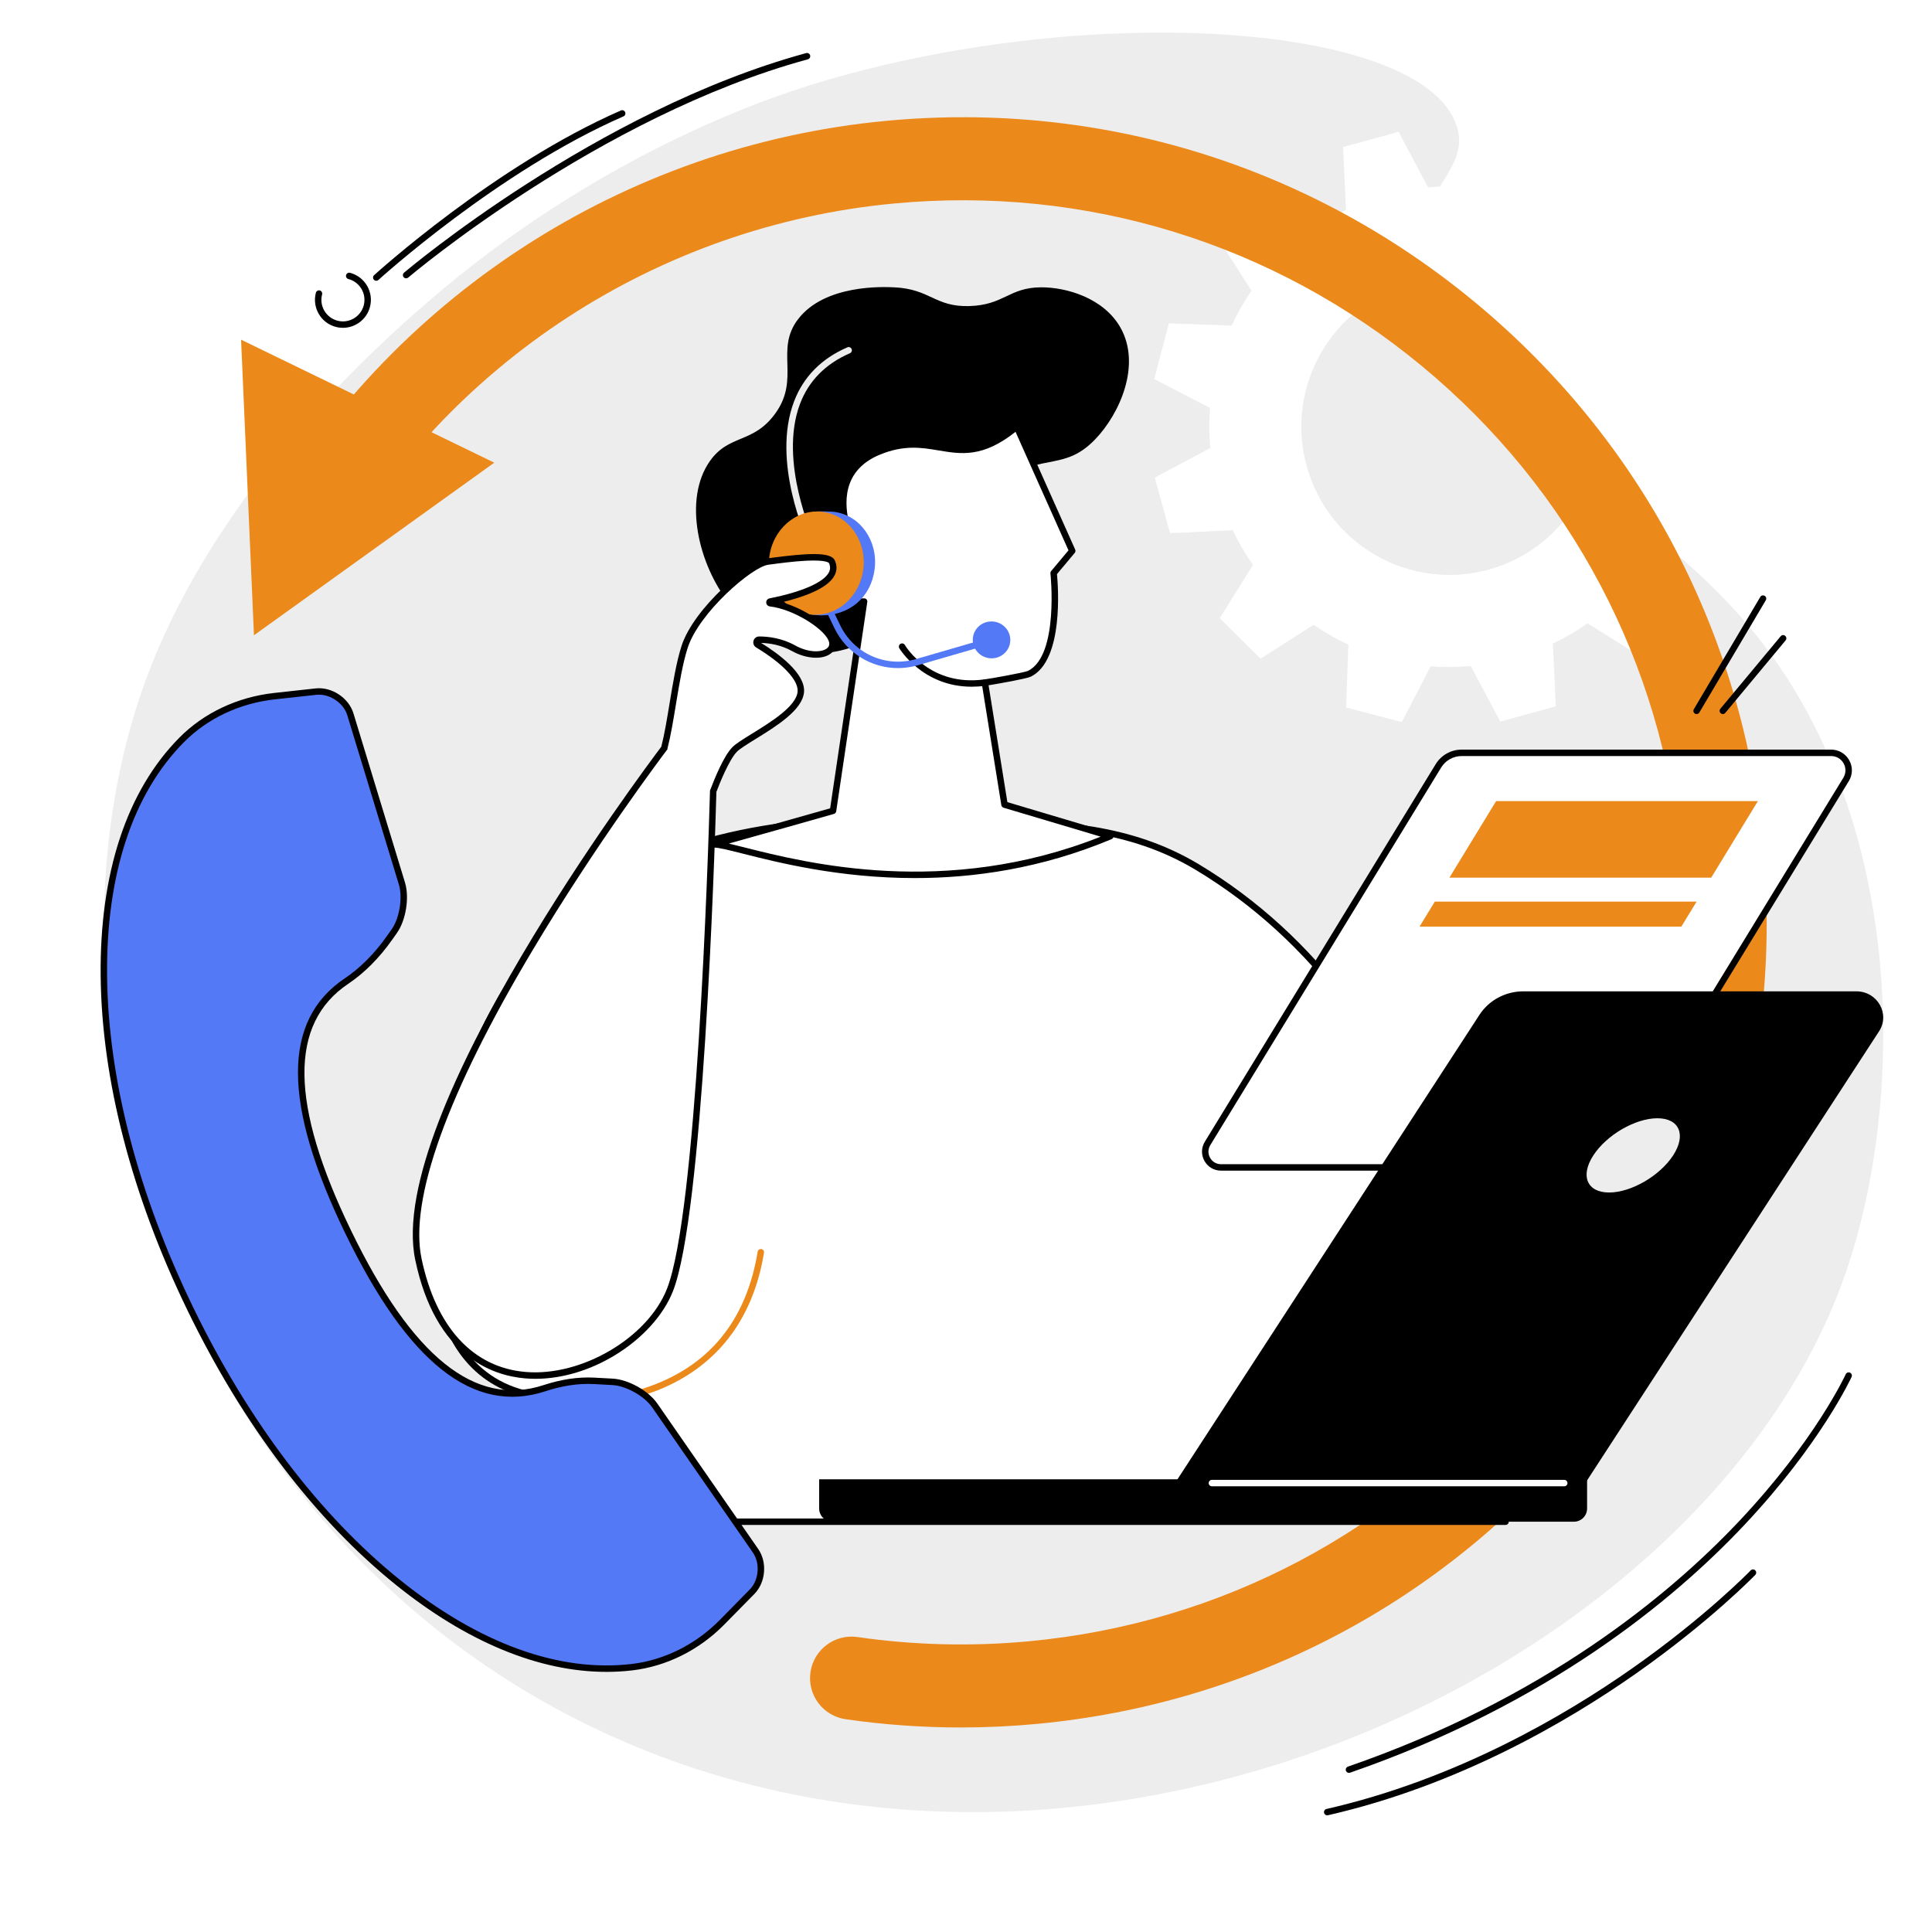
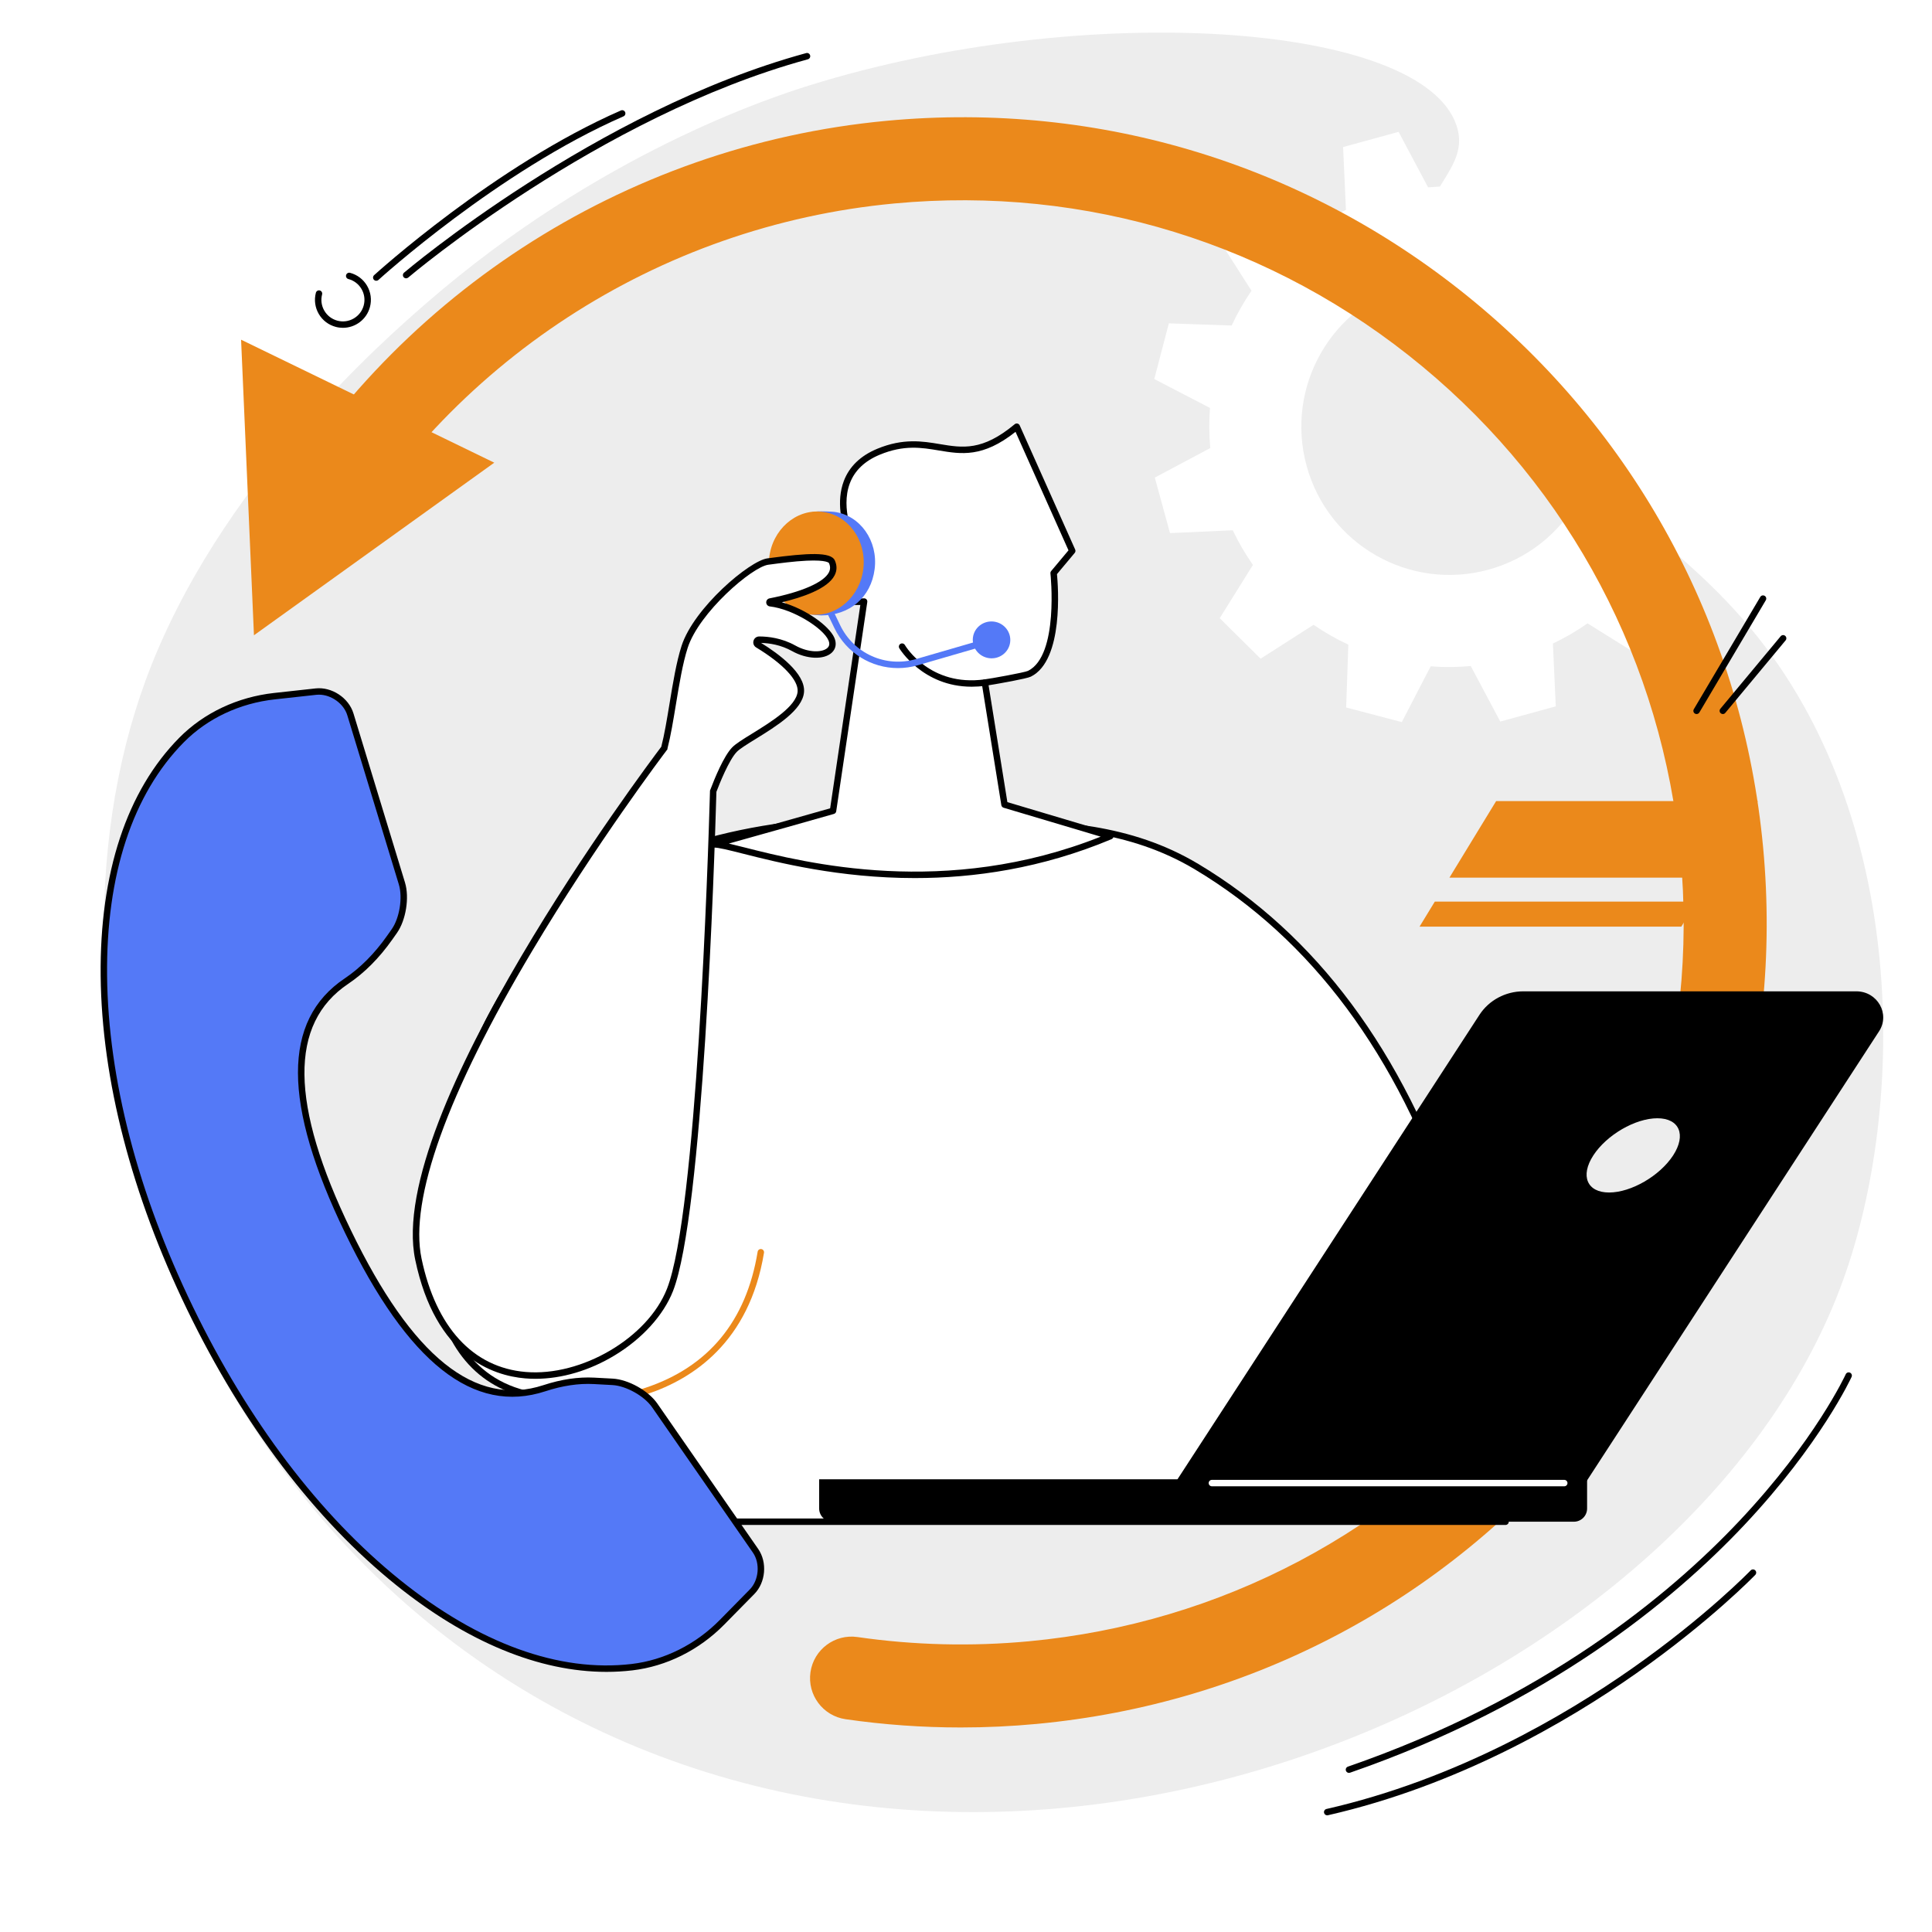
<svg xmlns="http://www.w3.org/2000/svg" width="810" viewBox="0 0 810 810" height="810">
  <path fill="#FFF" d="M-81 -81H891V891H-81z" />
  <path fill="#FFF" d="M-81 -81H891V891H-81z" />
  <path fill="#EDEDED" d="M 339.363 35.797 C 323.113 40.867 251.027 64.402 179.043 126.863 C 161.605 141.996 91.117 203.156 61.004 285.387 C 9.746 425.348 71.082 638.277 247.75 723.852 C 453.531 823.52 713.469 700.84 772.754 536.656 C 799.047 463.84 800.23 343.086 733.996 263.461 C 680.688 199.379 589.523 168.93 593.055 108.312 C 594.758 79.117 616.785 71.047 610.672 52.664 C 596.184 9.055 454.188 0.004 339.363 35.797" />
  <path fill="#FFF" d="M 624.078 238.824 C 591.008 247.891 556.855 228.406 547.801 195.305 C 538.738 162.207 558.211 128.031 591.285 118.965 C 624.355 109.902 658.508 129.387 667.562 162.484 C 676.617 195.582 657.145 229.762 624.078 238.824 Z M 731.203 157.562 L 724.832 134.281 L 698.523 135.477 C 696.082 130.352 693.254 125.492 690.062 120.945 L 703.992 98.609 L 686.844 81.637 L 664.648 95.844 C 660.031 92.668 655.152 89.887 650.07 87.523 L 650.98 61.172 L 627.648 55.051 L 615.543 78.426 C 610.008 77.992 604.387 78.039 598.738 78.551 L 586.363 55.277 L 563.098 61.652 L 564.297 87.988 C 559.172 90.43 554.316 93.258 549.77 96.449 L 527.457 82.508 L 510.496 99.664 L 524.695 121.879 C 521.523 126.508 518.746 131.387 516.383 136.473 L 490.047 135.566 L 483.934 158.914 L 507.293 171.031 C 506.859 176.566 506.906 182.191 507.414 187.848 L 484.16 200.23 L 490.531 223.512 L 516.84 222.316 C 519.281 227.441 522.105 232.301 525.301 236.848 L 511.367 259.18 L 528.512 276.156 L 550.711 261.953 C 555.332 265.121 560.211 267.898 565.293 270.27 L 564.383 296.621 L 587.711 302.738 L 599.82 279.363 C 605.355 279.801 610.969 279.754 616.621 279.242 L 629 302.516 L 652.266 296.137 L 651.066 269.805 C 656.191 267.363 661.047 264.535 665.586 261.344 L 687.902 275.285 L 704.867 258.121 L 690.668 235.914 C 693.836 231.285 696.617 226.402 698.98 221.32 L 725.316 222.227 L 731.426 198.879 L 708.074 186.762 C 708.5 181.223 708.465 175.602 707.949 169.945 L 731.203 157.562" />
  <path fill="#EB891B" d="M 402.812 724.25 C 386.617 724.25 370.469 723.094 354.523 720.789 C 345.016 719.41 338.418 710.582 339.793 701.07 C 341.172 691.555 349.996 684.961 359.512 686.34 C 383.184 689.766 407.379 690.359 431.43 688.109 C 511.93 680.551 584.672 642.105 636.254 579.836 C 687.836 517.57 712.082 438.941 704.535 358.438 C 696.98 277.926 658.531 205.184 596.273 153.594 C 534.012 102.004 455.383 77.758 374.887 85.312 C 275.82 94.605 187.602 152.059 138.906 238.992 C 134.207 247.383 123.605 250.371 115.219 245.672 C 106.836 240.977 103.844 230.371 108.543 221.984 C 162.828 125.066 261.184 61.02 371.637 50.656 C 461.391 42.238 549.055 69.273 618.477 126.793 C 687.895 184.312 730.762 265.422 739.188 355.184 C 747.605 444.949 720.562 532.617 663.055 602.043 C 605.539 671.469 524.434 714.34 434.68 722.758 C 424.066 723.758 413.434 724.25 402.812 724.25" />
  <path fill="#EB891B" d="M 207.219 193.98 L 101.074 142.418 L 106.473 266.34 L 207.219 193.98" />
  <path fill="#FFF" d="M 261.887 637.984 L 246.324 587.824 C 246.324 587.824 232.652 586.152 227.852 585.645 C 143.77 576.723 185.965 408.535 255.934 369.219 C 298.922 345.062 350.371 341.785 400.488 343.93 C 435.75 345.438 469.977 344.379 501.742 363.391 C 546.871 390.395 585.555 436.93 609.492 508.305 L 631.211 637.984 L 261.887 637.984" />
  <path d="M 262.875 636.641 L 629.617 636.641 L 608.172 508.641 C 585.887 442.23 549.844 393.754 501.051 364.547 C 473.121 347.84 443.531 346.809 412.195 345.723 C 408.285 345.586 404.363 345.449 400.43 345.281 C 357.535 343.449 302.426 344.645 256.59 370.398 C 209.973 396.594 173.02 484.316 184.703 541.055 C 188.418 559.082 198.941 581.223 227.992 584.309 C 232.746 584.809 246.348 586.469 246.484 586.488 C 247.012 586.551 247.449 586.922 247.609 587.426 Z M 631.211 639.34 L 261.883 639.34 C 261.293 639.34 260.77 638.957 260.594 638.387 L 245.293 589.059 C 242.211 588.684 231.742 587.418 227.707 586.988 C 203.43 584.414 187.648 568.715 182.062 541.598 C 176.598 515.047 181.773 478.695 195.91 444.359 C 210.531 408.848 232.168 381.031 255.27 368.051 C 301.699 341.957 357.293 340.734 400.543 342.586 C 404.473 342.754 408.387 342.891 412.293 343.023 C 443.977 344.129 473.91 345.164 502.434 362.238 C 551.82 391.793 588.27 440.789 610.766 507.879 C 610.785 507.949 610.805 508.016 610.82 508.09 L 632.539 637.766 C 632.602 638.16 632.492 638.559 632.238 638.859 C 631.98 639.164 631.605 639.34 631.211 639.34" />
-   <path d="M 364.57 268.195 C 354.414 273.316 346.758 274.055 341.242 273.734 C 321.305 272.59 308.52 256.52 305.957 253.305 C 292.742 236.691 286.371 209.41 297.574 193.387 C 305.645 181.852 315.793 186.199 325.082 173.301 C 335.629 158.656 324.816 146.711 334.543 133.891 C 345.746 119.133 370.422 120.258 374.863 120.461 C 390.09 121.16 391.902 128.715 406.305 128.324 C 420.992 127.922 422.938 120.539 436.43 120.461 C 447.145 120.398 462.762 124.965 469.762 137.359 C 478.543 152.91 469.562 173.398 459.133 184.215 C 446.613 197.203 437.805 190.238 420.27 200.809 C 389.891 219.133 397.152 251.777 364.57 268.195" />
  <path fill="#FFF" d="M 421.145 337.352 L 412.922 286.172 C 414.734 285.969 429.879 283.332 431.613 282.465 C 445.641 275.484 441.742 240.273 441.742 240.273 L 449.539 230.957 L 426.277 178.895 C 401.574 199.484 392.766 179.266 368.32 189.398 C 343.867 199.531 357.129 226.75 357.129 226.75 C 357.129 226.75 337.148 217.949 341.422 237.277 C 344.645 251.871 355.281 252.785 362.281 252.191 L 349.25 339.949 C 349.25 339.949 307.301 351.867 299.191 354.016 C 309.746 353.52 382.738 385.258 465.523 350.57 L 421.145 337.352" />
  <path d="M 305.57 353.668 C 307.449 354.102 309.656 354.66 312.203 355.305 C 337.594 361.727 396.445 376.617 461.473 350.773 L 420.762 338.641 C 420.27 338.492 419.898 338.074 419.816 337.562 L 411.59 286.387 C 411.535 286.027 411.625 285.648 411.848 285.359 C 412.074 285.066 412.406 284.875 412.77 284.832 C 414.953 284.59 429.602 281.953 431.016 281.258 C 444.039 274.773 440.445 240.758 440.402 240.422 C 440.363 240.055 440.473 239.688 440.715 239.406 L 447.969 230.734 L 425.766 181.047 C 412.031 191.934 403.031 190.434 393.531 188.844 C 386.398 187.652 379.023 186.418 368.832 190.641 C 362.539 193.246 358.324 197.277 356.301 202.613 C 352.223 213.375 358.281 226.031 358.344 226.156 C 358.594 226.668 358.496 227.277 358.102 227.68 C 357.711 228.094 357.105 228.211 356.586 227.98 C 354.16 226.918 347.176 224.727 344.016 227.324 C 342.102 228.895 341.672 232.145 342.742 236.98 C 345 247.223 351.355 251.758 362.168 250.852 C 362.574 250.816 362.984 250.969 363.266 251.27 C 363.547 251.57 363.672 251.984 363.613 252.391 L 350.586 340.145 C 350.508 340.668 350.129 341.098 349.617 341.242 C 349.27 341.348 319.699 349.746 305.57 353.668 Z M 383.555 368.133 C 351.914 368.133 326.203 361.625 311.543 357.918 C 305.473 356.379 301.078 355.27 299.254 355.363 C 298.566 355.387 297.965 354.898 297.859 354.219 C 297.754 353.535 298.18 352.887 298.848 352.707 C 306.219 350.758 342.082 340.578 348.043 338.891 L 360.699 253.637 C 349.484 254.051 342.559 248.648 340.105 237.562 C 338.797 231.652 339.543 227.504 342.309 225.234 C 345.73 222.426 351.316 223.441 354.73 224.457 C 353.031 219.82 350.484 210.352 353.777 201.656 C 356.078 195.598 360.793 191.051 367.797 188.152 C 378.699 183.633 386.816 184.988 393.977 186.184 C 403.566 187.789 411.844 189.168 425.418 177.859 C 425.742 177.586 426.172 177.484 426.59 177.582 C 426.996 177.676 427.34 177.957 427.512 178.344 L 450.773 230.402 C 450.984 230.875 450.906 231.426 450.574 231.816 L 443.141 240.699 C 443.609 245.52 446.07 276.777 432.211 283.676 C 430.48 284.539 418.723 286.629 414.469 287.305 L 422.348 336.297 L 465.91 349.277 C 466.457 349.441 466.84 349.93 466.875 350.496 C 466.898 351.066 466.57 351.598 466.051 351.812 C 436.559 364.172 408.25 368.133 383.555 368.133" />
  <path d="M 407.367 287.906 C 386.766 287.906 377.148 271.961 377.043 271.785 C 376.668 271.141 376.883 270.316 377.523 269.938 C 378.164 269.559 378.988 269.777 379.367 270.418 C 379.797 271.141 390.02 287.941 412.734 284.84 C 413.473 284.738 414.156 285.254 414.254 285.992 C 414.355 286.727 413.844 287.41 413.105 287.512 C 411.102 287.785 409.191 287.906 407.367 287.906" />
  <path fill="#5479F7" d="M 376.461 280.098 C 365.32 280.098 354.863 273.797 349.812 263.293 L 344.027 251.27 C 343.707 250.598 343.988 249.793 344.656 249.473 C 345.332 249.145 346.137 249.43 346.457 250.098 L 352.242 262.121 C 357.969 274.031 371.344 280.008 384.039 276.32 L 412.391 268.094 C 413.105 267.887 413.852 268.297 414.059 269.012 C 414.266 269.727 413.855 270.477 413.141 270.684 L 384.789 278.91 C 382.02 279.715 379.223 280.098 376.461 280.098" />
  <path fill="#EDEDED" d="M 340.047 228.086 C 339.543 228.086 339.055 227.797 338.828 227.309 C 338.191 225.941 323.32 193.57 332.902 168.328 C 336.828 157.988 344.352 150.352 355.27 145.621 C 355.953 145.324 356.746 145.637 357.043 146.32 C 357.34 147.008 357.023 147.801 356.34 148.094 C 346.117 152.523 339.082 159.652 335.422 169.289 C 326.246 193.473 341.117 225.844 341.27 226.164 C 341.586 226.836 341.293 227.645 340.617 227.957 C 340.434 228.043 340.238 228.086 340.047 228.086" />
  <path fill="#5479F7" d="M 423.512 269.262 C 424.047 265.031 420.988 261.156 416.68 260.609 C 412.371 260.066 408.438 263.055 407.902 267.293 C 407.371 271.523 410.43 275.398 414.738 275.945 C 419.047 276.488 422.977 273.5 423.512 269.262" />
  <path fill="#5479F7" d="M 366.699 238.598 C 368.203 226.723 360.594 215.977 349.707 214.598 C 348.516 214.449 344.09 214.336 342.926 214.414 C 333.477 215.047 328.609 223.031 327.27 233.605 C 325.832 245.012 330.18 255.664 340.367 257.688 C 340.793 257.77 343.809 258.016 344.246 258.016 C 356.176 258.055 365.199 250.473 366.699 238.598" />
  <path fill="#EB891B" d="M 361.988 238.207 C 363.258 226.309 355.445 215.715 344.531 214.551 C 333.617 213.383 323.742 222.09 322.473 233.992 C 321.203 245.895 329.023 256.488 339.934 257.652 C 350.844 258.816 360.719 250.105 361.988 238.207" />
  <path fill="#FFF" d="M 322.922 252.91 C 322.496 252.859 322.473 252.27 322.887 252.188 C 331.473 250.504 353.195 245.223 348.766 235.504 C 347.141 231.926 329.238 234.465 321.938 235.43 C 314.633 236.398 291.965 255.906 287.031 271.207 C 283.242 282.949 281.594 301.75 278.488 313.676 C 278.488 313.676 162.52 466.402 175.41 527.934 C 191.473 604.602 266.824 576.574 280.891 540.824 C 293.348 509.152 298.098 364.309 299.016 331.707 C 300.523 327.723 304.441 317.945 307.902 314.32 C 312.297 309.715 335.012 299.91 335.75 290.008 C 336.312 282.496 323.789 273.969 317.719 270.293 C 316.738 269.699 317.148 268.188 318.293 268.188 C 321.836 268.188 327.363 268.793 332.766 271.809 C 341.707 276.805 351.266 274.105 348.559 267.902 C 346.129 262.336 333.191 254.105 322.922 252.91" />
  <path d="M 279.836 313.844 L 279.836 314.129 L 279.562 314.496 C 278.367 316.066 250.039 353.531 223.078 398.746 C 187.566 458.305 171.543 502.883 176.73 527.656 C 182.766 556.453 198.266 573.34 220.379 575.203 C 243.859 577.184 271.547 560.891 279.633 540.332 C 292.086 508.68 296.844 360.961 297.668 331.664 L 297.676 331.441 L 297.758 331.23 C 299.68 326.141 303.43 317.055 306.926 313.391 C 308.406 311.844 311.461 309.953 315.336 307.566 C 323.191 302.711 333.949 296.066 334.406 289.906 C 334.762 285.152 328.262 278.25 317.02 271.441 C 316.051 270.859 315.605 269.738 315.914 268.648 C 316.215 267.566 317.172 266.84 318.293 266.84 C 322.105 266.844 327.82 267.504 333.422 270.629 C 339.004 273.75 344.75 273.602 346.879 271.676 C 347.77 270.863 347.918 269.805 347.324 268.441 C 345.098 263.34 332.547 255.387 322.762 254.246 C 321.918 254.148 321.277 253.457 321.242 252.609 C 321.211 251.762 321.793 251.027 322.633 250.863 C 336.062 248.23 345.367 244.164 347.516 239.98 C 348.164 238.727 348.172 237.441 347.543 236.062 C 347.535 236.051 346.777 234.672 338.172 235.074 C 332.93 235.328 326.969 236.121 323.031 236.648 L 322.113 236.766 C 315.277 237.672 293.086 256.824 288.312 271.617 C 286.219 278.109 284.773 286.883 283.375 295.371 C 282.254 302.16 281.195 308.582 279.836 313.844 Z M 224.48 578.07 C 223.023 578.07 221.582 578.012 220.152 577.891 C 206.598 576.746 182.59 568.773 174.094 528.211 C 161.375 467.5 270.582 321.895 277.25 313.078 C 278.57 307.941 279.609 301.621 280.715 294.93 C 282.129 286.348 283.594 277.473 285.746 270.793 C 290.879 254.883 314.23 235.09 321.758 234.094 L 322.672 233.973 C 338.719 231.836 348.34 231.309 349.996 234.945 C 350.977 237.098 350.945 239.207 349.914 241.215 C 346.988 246.914 336.203 250.508 327.785 252.508 C 337.578 255.207 347.586 262.297 349.797 267.363 C 350.848 269.781 350.445 272.078 348.688 273.676 C 345.352 276.699 338.223 276.402 332.105 272.984 C 327.387 270.348 322.543 269.637 319.082 269.543 C 326.363 274.035 337.68 282.309 337.094 290.109 C 336.535 297.637 325.562 304.414 316.75 309.859 C 313.191 312.055 310.117 313.953 308.879 315.25 C 305.574 318.715 301.617 328.66 300.359 331.973 C 299.512 361.875 294.727 509.328 282.145 541.32 C 278.172 551.418 269.293 561.211 257.785 568.195 C 247.18 574.633 235.508 578.07 224.48 578.07" />
  <path fill="#EB891B" d="M 239.523 589.414 C 234.797 589.414 231.812 589.082 231.512 589.047 C 230.77 588.961 230.242 588.293 230.328 587.551 C 230.41 586.812 231.078 586.289 231.82 586.367 C 232.008 586.391 250.734 588.453 270.586 581.855 C 297.047 573.07 312.879 553.871 317.648 524.785 C 317.766 524.051 318.457 523.555 319.195 523.676 C 319.93 523.793 320.426 524.488 320.309 525.223 C 314.145 562.82 290.281 578.18 271.352 584.449 C 258.844 588.582 247 589.414 239.523 589.414" />
-   <path fill="#FFF" d="M 668.141 489.449 L 511.918 489.449 C 506.754 489.449 503.586 483.789 506.277 479.387 L 603.078 321.066 C 605.148 317.688 608.82 315.629 612.781 315.629 L 767.703 315.629 C 773.434 315.629 776.957 321.906 773.965 326.801 L 677.836 484.012 C 675.773 487.391 672.102 489.449 668.141 489.449" />
-   <path d="M 612.777 316.977 C 609.312 316.977 606.039 318.812 604.234 321.766 L 507.43 480.086 C 506.422 481.738 506.387 483.723 507.328 485.41 C 508.273 487.09 509.988 488.102 511.926 488.102 L 668.145 488.102 C 671.605 488.102 674.883 486.262 676.691 483.309 L 772.82 326.094 C 773.961 324.219 774.004 321.953 772.934 320.035 C 771.855 318.121 769.906 316.977 767.703 316.977 Z M 668.145 490.797 L 511.926 490.797 C 509 490.797 506.402 489.273 504.977 486.727 C 503.547 484.18 503.605 481.172 505.129 478.68 L 601.93 320.363 C 604.223 316.609 608.383 314.277 612.777 314.277 L 767.703 314.277 C 770.891 314.277 773.723 315.941 775.281 318.719 C 776.844 321.5 776.781 324.777 775.117 327.496 L 678.992 484.711 C 676.695 488.469 672.539 490.797 668.145 490.797" />
  <path fill="#EB891B" d="M 704.902 388.496 L 595.152 388.496 L 601.555 377.996 L 711.309 377.996 L 704.902 388.496" />
  <path fill="#EB891B" d="M 717.434 367.949 L 607.684 367.949 L 627.262 335.859 L 737.008 335.859 L 717.434 367.949" />
  <path d="M 664.77 621.613 L 492.746 621.613 L 620.273 425.465 C 624.258 419.34 631.203 415.621 638.664 415.621 L 778.273 415.621 C 787.137 415.621 792.531 425.113 787.793 432.395 L 664.77 621.613" />
  <path fill="#EDEDED" d="M 701.473 484.402 C 695.875 492.996 683.859 499.965 674.621 499.965 C 665.379 499.965 662.422 492.996 668.012 484.402 C 673.598 475.801 685.625 468.836 694.859 468.836 C 704.102 468.836 707.059 475.801 701.473 484.402" />
  <path d="M 659.859 637.984 L 348.973 637.984 C 345.914 637.984 343.438 635.508 343.438 632.453 L 343.438 620.207 L 665.395 620.207 L 665.395 632.453 C 665.395 635.508 662.914 637.984 659.859 637.984" />
  <path fill="#FFF" d="M 655.828 623.137 L 508.094 623.137 C 507.348 623.137 506.742 622.535 506.742 621.793 C 506.742 621.043 507.348 620.441 508.094 620.441 L 655.828 620.441 C 656.574 620.441 657.172 621.043 657.172 621.793 C 657.172 622.535 656.574 623.137 655.828 623.137" />
  <path d="M 711.301 299.367 C 711.07 299.367 710.832 299.305 710.617 299.18 C 709.977 298.801 709.766 297.969 710.145 297.332 L 737.996 250.285 C 738.375 249.637 739.207 249.43 739.844 249.809 C 740.488 250.188 740.699 251.016 740.316 251.656 L 712.465 298.707 C 712.215 299.133 711.762 299.367 711.301 299.367" />
  <path d="M 722.309 299.367 C 722.004 299.367 721.699 299.262 721.445 299.051 C 720.875 298.582 720.793 297.727 721.27 297.152 L 746.555 266.754 C 747.027 266.18 747.875 266.102 748.449 266.578 C 749.02 267.055 749.102 267.906 748.625 268.48 L 723.344 298.875 C 723.078 299.199 722.695 299.367 722.309 299.367" />
  <path fill="#5479F7" d="M 316.762 650.164 L 274.469 589.191 C 270.938 584.129 263.039 579.715 256.883 579.348 L 249.055 578.926 C 241.992 578.547 234.992 579.797 228.273 582.004 C 209.387 588.199 179.773 586.305 145.93 516.418 C 112.273 446.949 128.754 422.41 145.234 411.348 C 152.406 406.543 158.398 400.184 163.375 393.125 L 165.324 390.363 C 168.879 385.305 170.305 376.359 168.516 370.449 L 146.895 299.469 C 145.094 293.566 138.602 289.285 132.469 289.961 L 115.066 291.875 C 100.43 293.484 86.543 299.723 76.18 310.184 C 32.129 354.648 32.043 450.191 79.691 548.52 C 127.445 647.094 202.695 706.301 264.969 698.969 C 279.324 697.281 292.586 690.434 302.723 680.129 L 315.301 667.348 C 319.621 662.961 320.281 655.215 316.762 650.164" />
  <path d="M 133.73 291.242 C 133.355 291.242 132.984 291.258 132.617 291.301 L 115.215 293.215 C 100.508 294.828 86.984 301.191 77.137 311.137 C 55.609 332.863 44.461 366.754 44.895 409.137 C 45.336 452.238 57.789 500.234 80.902 547.934 C 104.074 595.758 134.094 635.344 167.73 662.41 C 200.812 689.035 234.383 701.215 264.812 697.633 C 278.527 696.016 291.648 689.465 301.766 679.188 L 314.34 666.402 C 318.18 662.504 318.781 655.422 315.656 650.938 C 315.656 650.938 315.656 650.938 315.656 650.934 L 273.363 589.961 C 270.098 585.277 262.512 581.031 256.805 580.695 L 248.984 580.273 C 242.637 579.93 235.816 580.945 228.691 583.285 C 198.57 593.172 171.102 571.492 144.715 517.004 C 118.406 462.703 118.332 427.777 144.484 410.23 C 151.004 405.855 156.988 399.84 162.273 392.352 L 164.223 389.582 C 167.508 384.914 168.887 376.332 167.227 370.84 L 145.602 299.863 C 144.117 294.98 138.848 291.242 133.73 291.242 Z M 254.27 700.941 C 226.098 700.941 195.836 688.488 166.039 664.508 C 132.098 637.195 101.82 597.289 78.477 549.109 C 55.191 501.055 42.645 452.664 42.199 409.168 C 41.758 366.043 53.176 331.488 75.223 309.238 C 85.504 298.859 99.602 292.219 114.922 290.531 L 132.32 288.621 C 139.086 287.883 146.199 292.566 148.184 299.078 L 169.809 370.059 C 171.707 376.336 170.188 385.793 166.426 391.137 L 164.477 393.906 C 159.004 401.664 152.781 407.914 145.988 412.473 C 121.145 429.137 121.52 462.945 147.141 515.828 C 172.836 568.891 199.238 590.113 227.852 580.723 C 235.293 578.281 242.453 577.227 249.129 577.578 L 256.957 578 C 263.492 578.387 271.84 583.066 275.574 588.422 L 317.867 649.395 C 321.758 654.973 321.035 663.449 316.262 668.293 L 303.684 681.074 C 293.145 691.793 279.449 698.621 265.125 700.309 C 261.551 700.73 257.926 700.941 254.27 700.941" />
  <path d="M 143.77 137.441 C 142.789 137.441 141.793 137.316 140.801 137.055 C 137.77 136.262 135.23 134.332 133.652 131.633 C 132.074 128.926 131.641 125.77 132.434 122.742 C 132.621 122.023 133.363 121.594 134.082 121.777 C 134.801 121.969 135.23 122.707 135.043 123.426 C 134.434 125.762 134.762 128.188 135.98 130.27 C 137.195 132.352 139.152 133.832 141.48 134.449 C 143.812 135.059 146.246 134.727 148.324 133.508 C 150.406 132.289 151.891 130.336 152.504 128.004 C 153.113 125.676 152.781 123.242 151.566 121.164 C 150.348 119.082 148.395 117.594 146.062 116.988 C 145.34 116.801 144.91 116.059 145.102 115.34 C 145.289 114.621 146.031 114.191 146.746 114.375 C 149.773 115.172 152.312 117.098 153.895 119.801 C 155.473 122.504 155.906 125.66 155.109 128.691 C 153.73 133.949 148.969 137.441 143.77 137.441" />
  <path d="M 170.27 116.691 C 169.887 116.691 169.512 116.531 169.242 116.219 C 168.758 115.652 168.828 114.805 169.395 114.316 C 170.188 113.641 249.738 46.324 337.992 22.258 C 338.707 22.059 339.453 22.484 339.648 23.203 C 339.844 23.922 339.418 24.66 338.703 24.859 C 251.023 48.77 171.934 115.695 171.145 116.371 C 170.891 116.586 170.578 116.691 170.27 116.691" />
  <path d="M 157.754 117.715 C 157.391 117.715 157.027 117.562 156.758 117.277 C 156.258 116.723 156.297 115.875 156.844 115.367 C 157.348 114.914 207.48 69.355 260.316 46.316 C 261 46.016 261.793 46.328 262.09 47.012 C 262.387 47.695 262.078 48.488 261.395 48.785 C 208.965 71.652 159.16 116.906 158.664 117.359 C 158.406 117.594 158.078 117.715 157.754 117.715" />
  <path d="M 565.562 743.289 C 565.008 743.289 564.484 742.941 564.285 742.383 C 564.047 741.684 564.422 740.91 565.117 740.672 C 647.348 712.203 699.734 668.949 729.207 637.68 C 761.102 603.84 773.707 576.438 773.832 576.168 C 774.141 575.484 774.934 575.184 775.621 575.492 C 776.293 575.801 776.598 576.602 776.285 577.277 C 776.164 577.555 763.367 605.363 731.164 639.527 C 701.488 671.02 648.738 714.574 566.004 743.215 C 565.863 743.27 565.707 743.289 565.562 743.289" />
  <path d="M 556.434 761.086 C 555.816 761.086 555.262 760.664 555.121 760.039 C 554.949 759.309 555.406 758.59 556.133 758.422 C 610.211 746.078 655.68 719.547 684.293 699.473 C 715.328 677.691 733.793 658.59 733.977 658.398 C 734.488 657.859 735.34 657.844 735.879 658.363 C 736.414 658.875 736.438 659.727 735.918 660.266 C 735.734 660.461 717.129 679.715 685.895 701.637 C 657.074 721.871 611.266 748.605 556.734 761.051 C 556.637 761.074 556.535 761.086 556.434 761.086" />
</svg>